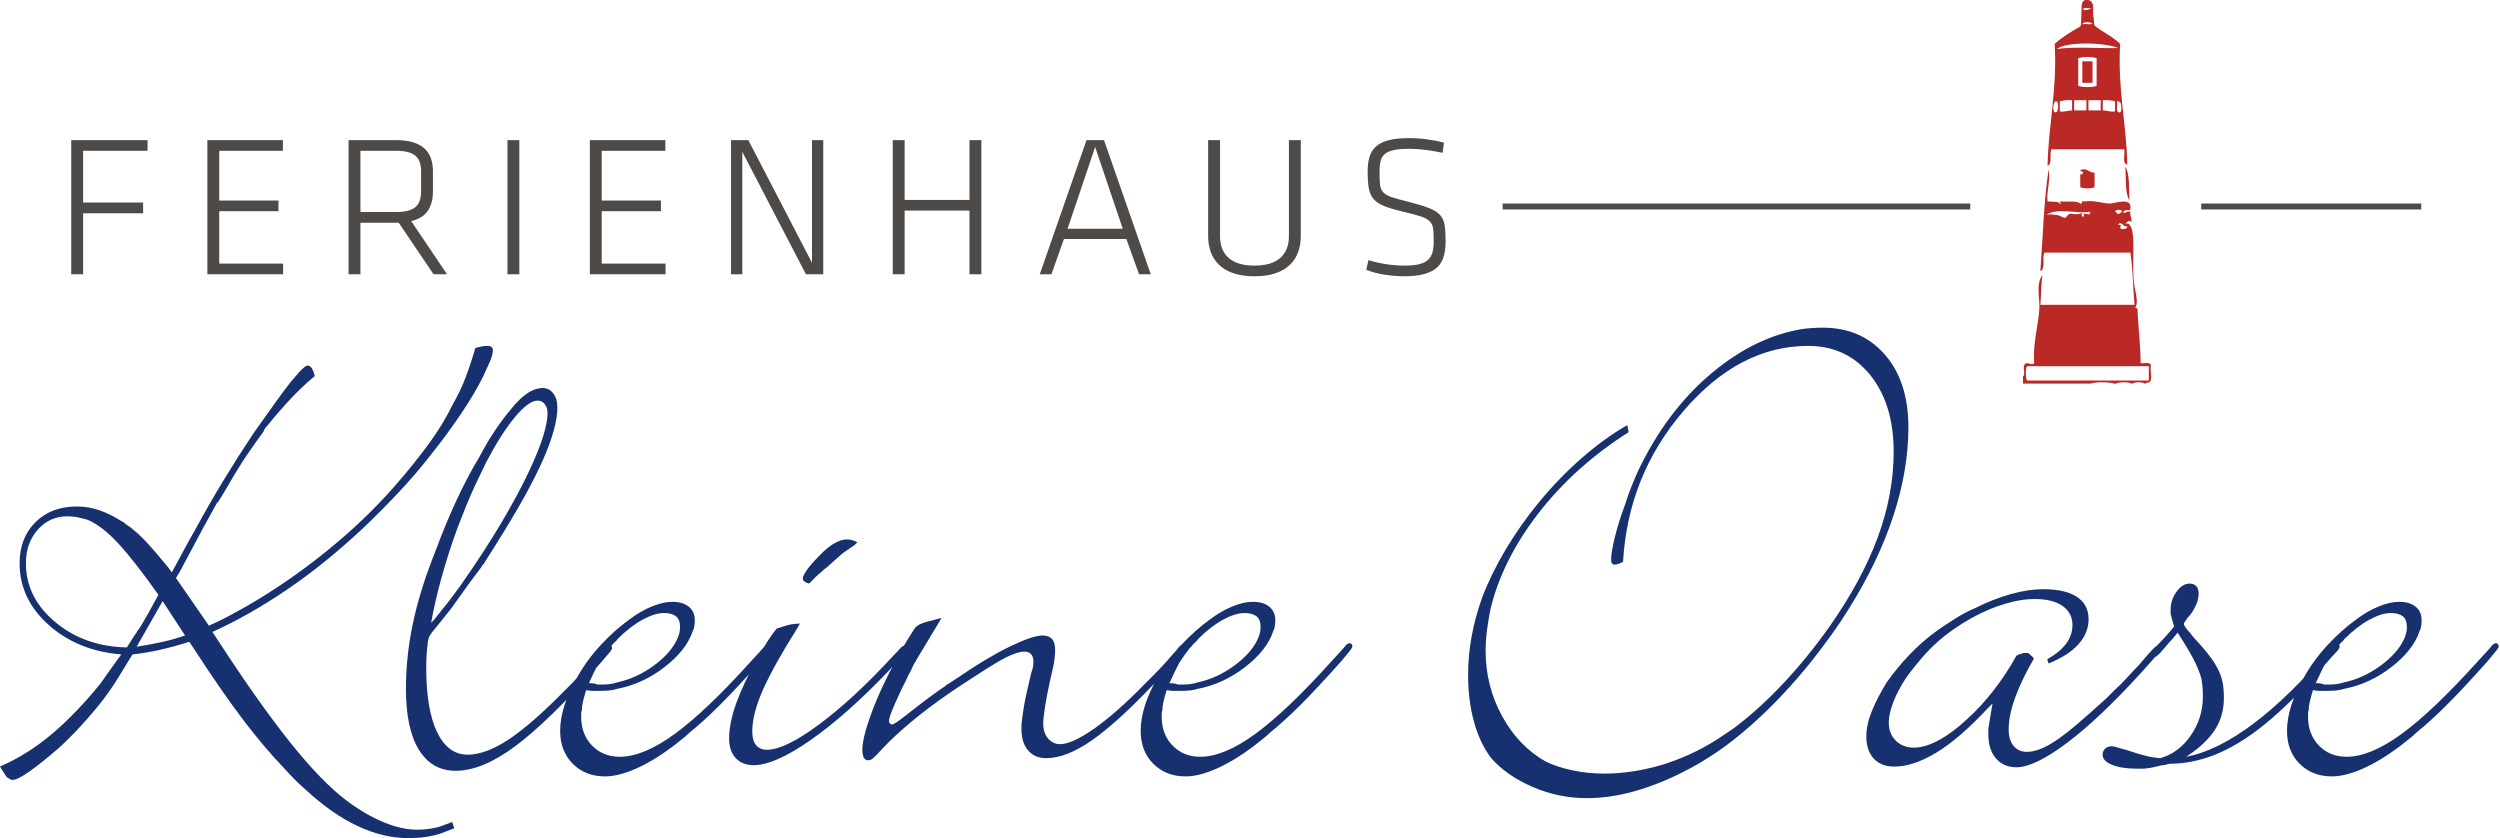
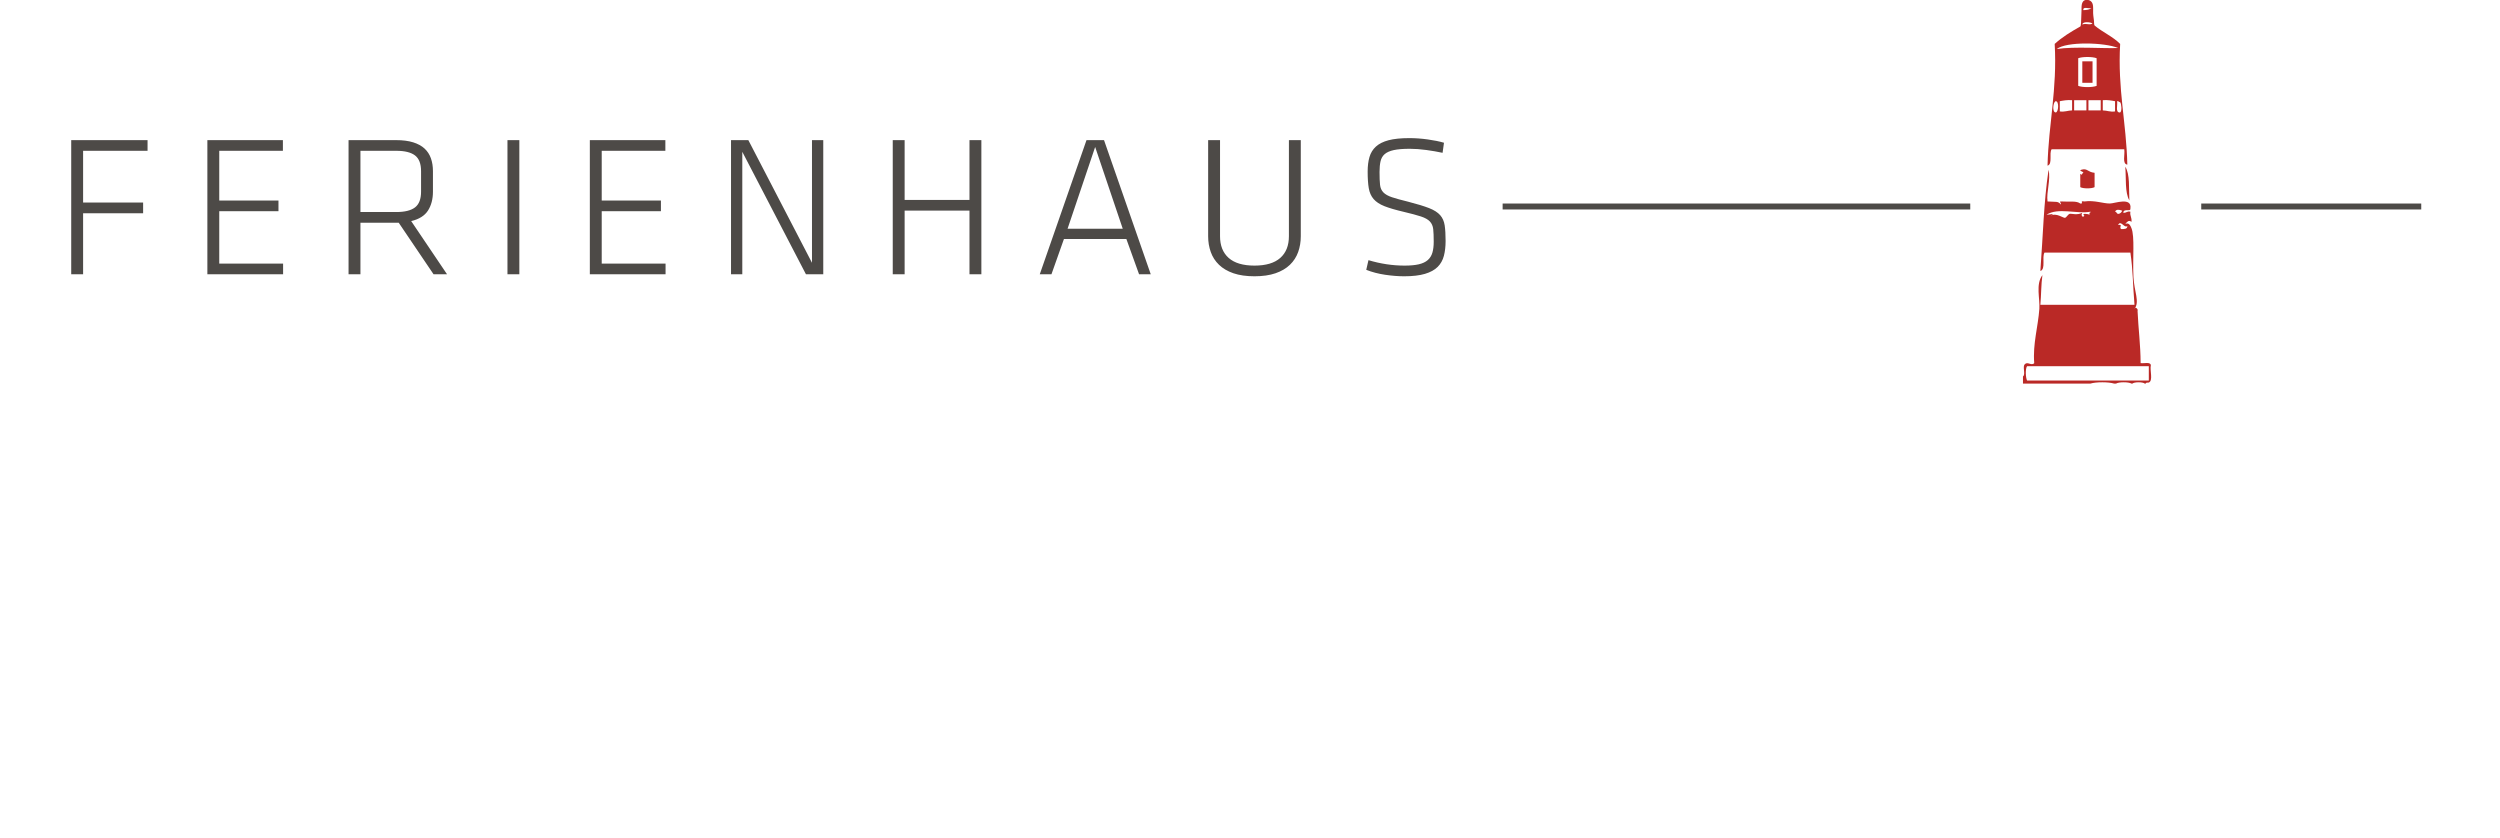
<svg xmlns="http://www.w3.org/2000/svg" width="100%" height="100%" viewBox="0 0 1470 493" version="1.1" xml:space="preserve" style="fill-rule:evenodd;clip-rule:evenodd;stroke-linejoin:round;stroke-miterlimit:1.414;">
  <g transform="matrix(1,0,0,1,-910.312,-113.757)">
    <g transform="matrix(2.068,0,0,2.068,800.047,-512.749)">
      <g transform="matrix(1,0,0,1,0,342.1)">
-         <path d="M113.714,140.543L114.911,142.337C122.752,154.43 129.695,164.266 135.743,171.841C141.789,179.416 147.205,184.998 151.99,188.586C155.578,191.244 159.067,193.271 162.455,194.666C165.844,196.061 169.001,196.759 171.924,196.759C172.722,196.759 173.486,196.726 174.217,196.66C174.948,196.593 175.646,196.493 176.31,196.361C177.24,196.228 178.138,195.995 179.001,195.663C179.865,195.331 180.829,194.965 181.892,194.566L182.49,196.361C181.826,196.627 181.128,196.892 180.397,197.158C179.666,197.423 178.969,197.69 178.304,197.955C176.975,198.354 175.613,198.653 174.217,198.853C172.822,199.052 171.194,199.151 169.333,199.151C164.682,199.151 159.93,198.022 155.08,195.762C150.229,193.503 145.278,190.048 140.228,185.396C139.165,184.466 138.102,183.47 137.039,182.406C135.975,181.343 134.979,180.28 134.049,179.216C130.327,175.363 126.473,170.811 122.486,165.561C118.499,160.312 113.914,153.7 108.731,145.726L107.136,143.334C104.213,144.264 101.421,145.028 98.763,145.626C96.105,146.225 93.514,146.656 90.989,146.922C90.324,147.985 89.693,149.015 89.095,150.012C88.497,151.009 87.866,152.039 87.201,153.102C85.341,156.158 83.38,158.95 81.32,161.475C79.261,163.999 77.034,166.525 74.642,169.05C73.845,169.847 73.015,170.678 72.15,171.541C71.287,172.405 70.389,173.236 69.459,174.033C66.536,176.558 63.943,178.618 61.684,180.213C59.425,181.808 57.831,182.606 56.9,182.606C56.767,182.606 56.601,182.572 56.402,182.506C56.202,182.439 56.036,182.34 55.904,182.207C55.505,182.074 55.14,181.742 54.807,181.21C54.475,180.678 53.977,179.881 53.312,178.818C58.495,176.558 63.379,173.502 67.964,169.648C72.549,165.794 77.167,161.009 81.818,155.295C82.749,153.966 83.713,152.603 84.709,151.208C85.706,149.813 86.736,148.384 87.799,146.922C79.559,146.258 72.682,143.466 67.167,138.549C61.651,133.632 58.894,127.785 58.894,121.006C58.894,116.223 60.389,112.335 63.379,109.345C66.369,106.355 70.323,104.859 75.24,104.859C77.367,104.859 79.493,105.225 81.619,105.956C83.746,106.686 85.939,107.783 88.198,109.245C88.331,109.245 88.431,109.278 88.497,109.345C88.564,109.411 88.597,109.445 88.597,109.445C88.996,109.843 89.427,110.175 89.893,110.441C90.357,110.707 90.789,111.039 91.188,111.438C92.517,112.501 93.913,113.83 95.375,115.425C96.837,117.02 98.763,119.279 101.155,122.203L102.152,123.598L103.149,121.804C104.079,120.076 105.009,118.348 105.94,116.621C106.87,114.893 107.801,113.232 108.731,111.637C111.389,106.72 114.114,101.968 116.904,97.384C119.695,92.799 122.552,88.313 125.476,83.927C127.736,80.738 129.796,77.847 131.656,75.256C133.516,72.665 134.979,70.704 136.042,69.375L138.633,66.385C139.165,65.853 139.596,65.455 139.929,65.189C140.261,64.923 140.56,64.79 140.826,64.79C141.225,64.79 141.59,65.023 141.923,65.488C142.254,65.953 142.554,66.717 142.82,67.78C140.56,69.641 138.334,71.734 136.141,74.06C133.949,76.385 131.723,78.944 129.463,81.735C129.197,82.001 128.965,82.266 128.765,82.532C128.566,82.798 128.4,83.131 128.267,83.529C126.805,85.522 125.277,87.682 123.682,90.008C122.087,92.334 120.293,95.224 118.299,98.679C117.901,99.344 117.469,100.075 117.004,100.872C116.539,101.67 116.041,102.467 115.509,103.264C115.509,103.397 115.475,103.498 115.41,103.563C115.343,103.63 115.243,103.664 115.11,103.664C114.18,105.391 113.283,107.019 112.419,108.547C111.555,110.076 110.99,111.105 110.724,111.637L104.345,123.598L103.348,125.193L112.718,138.749C114.579,137.951 116.439,137.054 118.299,136.057C120.16,135.061 122.021,134.031 123.881,132.968C131.457,128.582 138.866,123.465 146.109,117.617C153.352,111.77 159.831,105.59 165.546,99.078C169.134,94.958 172.323,91.004 175.114,87.217C177.905,83.429 180.231,79.609 182.092,75.754C183.553,73.229 184.783,70.638 185.779,67.98C186.776,65.322 187.673,62.597 188.47,59.806C189.401,59.541 190.099,59.375 190.564,59.308C191.029,59.241 191.461,59.208 191.86,59.208C192.391,59.208 192.79,59.308 193.056,59.507C193.321,59.707 193.454,60.006 193.454,60.404C193.454,60.803 193.388,61.269 193.255,61.8C193.122,62.331 192.923,62.93 192.657,63.594L190.663,67.98C189.069,71.17 186.975,74.691 184.384,78.545C181.793,82.399 178.902,86.32 175.712,90.307C172.921,93.895 169.931,97.384 166.741,100.773C163.552,104.162 160.362,107.384 157.173,110.441C149.863,117.352 142.554,123.299 135.244,128.283C127.935,133.267 120.759,137.353 113.714,140.543ZM98.364,129.977C93.846,123.598 90.059,118.747 87.002,115.425C83.945,112.102 81.022,109.843 78.23,108.647C77.3,108.381 76.37,108.149 75.44,107.949C74.509,107.75 73.513,107.65 72.449,107.65C69.127,107.65 66.336,108.913 64.077,111.438C61.818,113.963 60.688,117.153 60.688,121.006C60.688,127.519 63.479,133.101 69.061,137.752C74.642,142.404 81.42,144.795 89.394,144.929C89.926,144.131 90.391,143.401 90.789,142.736C91.188,142.071 91.587,141.473 91.986,140.941C92.118,140.808 92.185,140.709 92.185,140.642C92.185,140.576 92.185,140.543 92.185,140.543C92.717,139.878 93.215,139.147 93.68,138.35C94.145,137.553 94.644,136.689 95.175,135.759L98.364,129.977ZM99.561,131.772L92.185,144.729C94.843,144.331 97.335,143.865 99.661,143.334C101.986,142.802 104.079,142.204 105.94,141.539L99.561,131.772ZM175.313,141.938C175.181,142.337 175.081,142.702 175.015,143.035C174.948,143.367 174.915,143.732 174.915,144.131C174.782,145.062 174.683,146.059 174.616,147.121C174.549,148.184 174.516,149.38 174.516,150.71C174.516,158.683 175.546,164.797 177.606,169.05C179.666,173.302 182.557,175.429 186.278,175.429C189.733,175.429 193.654,173.967 198.039,171.043C202.425,168.119 207.675,163.534 213.788,157.288C214.453,156.624 215.117,155.959 215.781,155.295C216.446,154.63 217.111,153.899 217.775,153.102C217.908,153.102 218.008,153.069 218.074,153.002C218.14,152.936 218.174,152.836 218.174,152.703C219.503,151.374 220.765,150.078 221.961,148.816C223.158,147.553 224.021,146.59 224.553,145.925C224.952,145.394 225.251,144.995 225.45,144.729C225.649,144.463 225.882,144.264 226.148,144.131L226.547,144.131C226.812,144.131 227.011,144.231 227.145,144.43C227.277,144.629 227.344,144.862 227.344,145.128C227.344,145.394 227.178,145.726 226.845,146.124C226.513,146.523 225.55,147.653 223.955,149.513C214.253,160.411 206.246,168.219 199.933,172.937C193.62,177.655 187.939,180.014 182.889,180.014C178.37,180.014 174.882,178.02 172.423,174.033C169.964,170.046 168.735,164.266 168.735,156.69C168.735,150.577 169.4,144.363 170.728,138.051C172.058,131.738 174.184,124.927 177.108,117.617C178.969,112.568 180.962,107.75 183.088,103.165C185.215,98.58 187.408,94.426 189.667,90.706C191.128,87.915 192.623,85.39 194.152,83.131C195.68,80.871 197.176,78.877 198.637,77.15C200.366,75.023 201.96,73.495 203.422,72.564C204.884,71.634 206.279,71.17 207.608,71.17C208.805,71.17 209.801,71.668 210.599,72.665C211.395,73.661 211.794,75.023 211.794,76.751C211.794,80.473 210.433,85.423 207.708,91.602C204.983,97.782 200.697,105.524 194.85,114.827C194.053,116.156 193.321,117.319 192.657,118.315C191.993,119.312 191.395,120.275 190.863,121.206C190.73,121.339 190.597,121.472 190.464,121.604C190.331,121.738 190.265,121.871 190.265,122.003C189.6,122.934 188.903,123.864 188.172,124.794C187.441,125.724 186.61,126.854 185.68,128.184C184.616,129.645 183.62,131.04 182.689,132.37C181.759,133.698 181.162,134.496 180.895,134.762L176.908,139.746C176.776,139.878 176.576,140.111 176.31,140.443C176.044,140.775 175.712,141.274 175.313,141.938ZM175.911,137.951C176.31,137.553 176.676,137.154 177.008,136.756C177.341,136.356 177.639,135.958 177.905,135.559C178.038,135.426 178.171,135.293 178.304,135.16C178.437,135.028 178.569,134.828 178.703,134.562C179.5,133.632 180.331,132.602 181.194,131.472C182.058,130.342 183.022,129.047 184.085,127.585C188.737,120.94 192.657,114.927 195.846,109.544C199.036,104.162 201.694,99.211 203.82,94.693C205.682,90.706 207.01,87.383 207.807,84.725C208.605,82.067 209.004,79.94 209.004,78.346C209.004,77.282 208.738,76.419 208.206,75.754C207.675,75.09 207.01,74.758 206.213,74.758C204.485,74.758 202.325,76.319 199.734,79.442C197.142,82.566 194.451,86.785 191.66,92.101C190.73,93.961 189.766,95.955 188.769,98.081C187.773,100.208 186.81,102.4 185.879,104.66C185.481,105.723 185.048,106.82 184.583,107.949C184.118,109.079 183.687,110.175 183.287,111.239C181.56,116.023 180.065,120.708 178.802,125.293C177.54,129.878 176.576,134.098 175.911,137.951ZM219.968,157.088C219.569,158.418 219.27,159.514 219.071,160.378C218.872,161.242 218.771,162.006 218.771,162.67C218.639,163.069 218.573,163.401 218.573,163.667C218.573,163.934 218.573,164.266 218.573,164.664C218.573,167.987 219.602,170.711 221.663,172.838C223.723,174.963 226.347,176.027 229.537,176.027C234.055,176.027 239.305,173.834 245.285,169.449C251.265,165.063 258.442,158.218 266.815,148.916L269.207,146.324C269.473,146.059 269.739,145.759 270.004,145.427C270.27,145.095 270.47,144.862 270.603,144.729C270.869,144.331 271.134,144.065 271.4,143.932C271.666,143.799 271.865,143.732 271.998,143.732C272.264,143.732 272.463,143.832 272.596,144.032C272.729,144.231 272.795,144.463 272.795,144.729C272.795,144.862 272.596,145.194 272.197,145.726C271.799,146.258 270.869,147.387 269.407,149.115C264.888,154.165 261.1,158.218 258.044,161.276C254.987,164.332 252.063,166.99 249.272,169.249C248.607,169.914 247.877,170.545 247.08,171.143C246.282,171.741 245.484,172.372 244.687,173.037C240.966,175.828 237.444,177.954 234.122,179.416C230.799,180.878 227.875,181.609 225.35,181.609C221.629,181.609 218.573,180.413 216.18,178.02C213.788,175.628 212.592,172.505 212.592,168.651C212.592,166.392 212.991,163.999 213.788,161.475C214.586,158.95 215.781,156.292 217.376,153.5C219.237,150.178 221.496,147.088 224.154,144.231C226.812,141.373 229.537,138.948 232.328,136.955C234.454,135.36 236.58,134.13 238.707,133.267C240.833,132.403 242.76,131.971 244.488,131.971C246.481,131.971 248.043,132.436 249.173,133.366C250.302,134.296 250.867,135.559 250.867,137.154C250.867,137.686 250.834,138.217 250.767,138.749C250.701,139.28 250.535,139.812 250.269,140.344C249.073,143.932 246.415,147.321 242.295,150.51C238.175,153.7 233.723,155.76 228.939,156.69C228.141,156.956 227.311,157.122 226.446,157.189C225.583,157.255 224.752,157.288 223.955,157.288L221.862,157.288C221.397,157.288 220.765,157.222 219.968,157.088ZM220.765,155.095C221.297,155.095 221.762,155.129 222.161,155.195C222.559,155.261 222.892,155.361 223.158,155.494L224.353,155.494C225.018,155.494 225.716,155.461 226.446,155.394C227.178,155.328 227.942,155.162 228.739,154.896C232.461,154.098 235.949,152.504 239.205,150.112C242.461,147.72 244.687,145.194 245.883,142.536C246.149,142.005 246.349,141.44 246.481,140.842C246.614,140.244 246.681,139.679 246.681,139.147C246.681,137.686 246.282,136.655 245.484,136.057C244.687,135.459 243.557,135.16 242.096,135.16C240.368,135.16 238.342,135.792 236.016,137.054C233.69,138.317 231.331,140.144 228.939,142.536C228.673,142.935 228.374,143.267 228.042,143.533C227.709,143.799 227.41,144.131 227.145,144.53L226.547,145.128C226.015,145.792 225.516,146.457 225.052,147.121C224.586,147.786 224.088,148.517 223.556,149.314C223.158,150.112 222.726,150.976 222.26,151.906C221.795,152.836 221.297,153.899 220.765,155.095ZM280.769,138.15L279.972,139.546C275.453,146.723 272.197,152.57 270.203,157.088C268.21,161.608 267.214,165.528 267.214,168.851C267.214,170.578 267.579,171.874 268.31,172.737C269.041,173.601 270.071,174.033 271.4,174.033C274.855,174.033 279.872,171.575 286.451,166.657C293.029,161.74 299.973,155.295 307.283,147.321C308.213,146.391 308.844,145.726 309.176,145.327C309.508,144.929 309.808,144.663 310.074,144.53L310.472,144.53C310.738,144.53 310.937,144.629 311.07,144.829C311.204,145.028 311.269,145.261 311.269,145.527C311.269,145.792 311.004,146.191 310.472,146.723C309.94,147.254 308.546,148.782 306.286,151.308C298.179,159.813 290.703,166.458 283.859,171.242C277.015,176.027 271.599,178.419 267.612,178.419C265.486,178.419 263.791,177.755 262.529,176.426C261.266,175.097 260.635,173.236 260.635,170.844C260.635,167.92 261.299,164.598 262.628,160.876C263.957,157.155 265.951,152.903 268.609,148.118C269.672,146.258 270.669,144.596 271.599,143.134C272.529,141.673 273.393,140.476 274.191,139.546C275.121,139.28 275.885,139.047 276.483,138.848C277.081,138.649 277.713,138.483 278.378,138.35C278.643,138.35 278.975,138.317 279.374,138.251C279.773,138.184 280.238,138.15 280.769,138.15ZM297.116,115.026C296.983,115.159 296.817,115.325 296.617,115.524C296.419,115.724 296.319,115.823 296.319,115.823L293.129,118.016C292.464,118.548 291.7,119.213 290.837,120.01C289.973,120.807 289.076,121.604 288.145,122.402C287.879,122.535 287.647,122.701 287.448,122.9C287.248,123.1 287.082,123.266 286.949,123.399C286.285,123.93 285.72,124.429 285.255,124.894C284.79,125.359 284.291,125.857 283.76,126.389L283.361,126.788C282.829,126.655 282.397,126.456 282.065,126.19C281.733,125.924 281.566,125.658 281.566,125.392C281.566,124.861 281.966,124.03 282.763,122.9C283.56,121.77 284.624,120.542 285.953,119.213C287.414,117.617 288.843,116.389 290.238,115.524C291.634,114.661 292.93,114.229 294.125,114.229C294.657,114.229 295.156,114.295 295.621,114.428C296.086,114.561 296.584,114.76 297.116,115.026ZM321.038,136.556C319.31,139.479 317.815,141.971 316.553,144.032C315.29,146.091 314.127,148.052 313.064,149.912C312.798,150.444 312.566,150.942 312.366,151.408C312.167,151.872 311.934,152.305 311.668,152.703C311.269,153.634 310.838,154.53 310.373,155.394C309.908,156.258 309.476,157.155 309.077,158.086C308.147,160.079 307.416,161.74 306.884,163.069C306.352,164.398 306.086,165.328 306.086,165.86C306.086,166.126 306.186,166.359 306.386,166.558C306.585,166.758 306.751,166.857 306.884,166.857C307.15,166.857 307.582,166.657 308.18,166.259C308.778,165.86 309.675,165.196 310.871,164.266C313.927,161.873 316.22,160.112 317.749,158.983C319.277,157.853 320.639,156.889 321.836,156.092C321.836,156.092 321.901,156.059 322.035,155.992C322.168,155.926 322.233,155.826 322.233,155.693C322.766,155.428 323.264,155.129 323.729,154.797C324.194,154.464 324.759,154.098 325.424,153.7C331.006,149.846 335.989,146.855 340.375,144.729C344.76,142.603 347.884,141.539 349.744,141.539C350.941,141.539 351.837,141.872 352.435,142.536C353.033,143.201 353.332,144.264 353.332,145.726C353.332,146.391 353.266,147.287 353.133,148.417C353,149.546 352.602,151.44 351.937,154.098C351.273,157.155 350.774,159.747 350.442,161.873C350.11,163.999 349.944,165.594 349.944,166.657C349.944,168.385 350.409,169.781 351.339,170.844C352.269,171.907 353.399,172.439 354.728,172.439C356.987,172.439 360.21,170.977 364.397,168.053C368.583,165.129 373.467,160.81 379.049,155.095C379.447,154.696 379.846,154.298 380.245,153.899C380.643,153.5 381.042,153.102 381.441,152.703C382.637,151.507 383.766,150.311 384.83,149.115C385.893,147.919 386.889,146.789 387.82,145.726C388.218,145.194 388.518,144.829 388.717,144.629C388.916,144.43 389.149,144.264 389.415,144.131L389.813,144.131C390.079,144.131 390.279,144.197 390.411,144.331C390.544,144.463 390.611,144.663 390.611,144.929C390.611,145.194 390.411,145.56 390.013,146.025C389.614,146.49 388.816,147.454 387.621,148.916L381.441,155.295C374.53,162.604 368.649,167.953 363.798,171.342C358.948,174.731 354.595,176.426 350.741,176.426C348.615,176.426 346.92,175.695 345.657,174.233C344.395,172.771 343.763,170.778 343.763,168.252L343.763,166.857C343.896,165.395 344.129,163.667 344.462,161.674C344.794,159.68 345.491,156.491 346.554,152.105C346.821,151.44 346.986,150.842 347.053,150.311C347.12,149.779 347.153,149.314 347.153,148.916C347.153,147.985 346.92,147.287 346.455,146.823C345.99,146.357 345.359,146.124 344.561,146.124C343.631,146.124 342.368,146.457 340.773,147.121C339.178,147.786 336.919,149.048 333.995,150.909C332.135,152.105 330.274,153.301 328.414,154.497C326.553,155.693 324.759,156.889 323.031,158.086C319.178,160.743 315.655,163.401 312.466,166.059C309.276,168.717 306.619,171.176 304.492,173.435C303.163,174.897 302.233,175.861 301.701,176.326C301.17,176.791 300.704,177.024 300.306,177.024C300.306,177.024 300.272,177.024 300.206,177.024C300.139,177.024 300.106,177.024 300.106,177.024C299.575,177.024 299.176,176.758 298.91,176.226C298.645,175.695 298.511,174.963 298.511,174.033C298.511,172.04 299.176,169.116 300.505,165.262C301.834,161.408 303.562,157.354 305.688,153.102C306.884,150.71 308.114,148.384 309.376,146.124C310.638,143.865 311.934,141.739 313.263,139.746C313.396,139.613 313.496,139.479 313.562,139.347C313.629,139.214 313.728,139.081 313.862,138.948C313.994,138.948 314.093,138.915 314.16,138.848C314.227,138.782 314.326,138.683 314.46,138.549C314.991,138.283 315.556,138.051 316.154,137.852C316.751,137.652 317.383,137.486 318.048,137.353C318.446,137.22 318.911,137.088 319.443,136.955C319.975,136.821 320.507,136.689 321.038,136.556ZM385.029,157.088C384.63,158.418 384.331,159.514 384.132,160.378C383.932,161.242 383.833,162.006 383.833,162.67C383.7,163.069 383.634,163.401 383.634,163.667C383.634,163.934 383.634,164.266 383.634,164.664C383.634,167.987 384.663,170.711 386.723,172.838C388.784,174.963 391.408,176.027 394.598,176.027C399.116,176.027 404.366,173.834 410.346,169.449C416.327,165.063 423.503,158.218 431.876,148.916L434.268,146.324C434.534,146.059 434.799,145.759 435.065,145.427C435.331,145.095 435.531,144.862 435.664,144.729C435.929,144.331 436.195,144.065 436.461,143.932C436.726,143.799 436.926,143.732 437.059,143.732C437.325,143.732 437.524,143.832 437.657,144.032C437.79,144.231 437.856,144.463 437.856,144.729C437.856,144.862 437.657,145.194 437.259,145.726C436.859,146.258 435.929,147.387 434.468,149.115C429.949,154.165 426.161,158.218 423.105,161.276C420.048,164.332 417.124,166.99 414.333,169.249C413.669,169.914 412.938,170.545 412.141,171.143C411.343,171.741 410.545,172.372 409.748,173.037C406.027,175.828 402.505,177.954 399.183,179.416C395.86,180.878 392.936,181.609 390.411,181.609C386.69,181.609 383.634,180.413 381.241,178.02C378.849,175.628 377.653,172.505 377.653,168.651C377.653,166.392 378.052,163.999 378.849,161.475C379.647,158.95 380.842,156.292 382.437,153.5C384.298,150.178 386.558,147.088 389.215,144.231C391.873,141.373 394.598,138.948 397.388,136.955C399.515,135.36 401.641,134.13 403.768,133.267C405.894,132.403 407.821,131.971 409.549,131.971C411.542,131.971 413.104,132.436 414.234,133.366C415.363,134.296 415.928,135.559 415.928,137.154C415.928,137.686 415.895,138.217 415.828,138.749C415.762,139.28 415.596,139.812 415.33,140.344C414.134,143.932 411.476,147.321 407.356,150.51C403.236,153.7 398.784,155.76 393.999,156.69C393.202,156.956 392.372,157.122 391.507,157.189C390.644,157.255 389.813,157.288 389.016,157.288L386.922,157.288C386.457,157.288 385.826,157.222 385.029,157.088ZM385.826,155.095C386.358,155.095 386.823,155.129 387.222,155.195C387.621,155.261 387.953,155.361 388.218,155.494L389.415,155.494C390.079,155.494 390.777,155.461 391.507,155.394C392.238,155.328 393.003,155.162 393.8,154.896C397.522,154.098 401.01,152.504 404.266,150.112C407.522,147.72 409.748,145.194 410.944,142.536C411.21,142.005 411.409,141.44 411.542,140.842C411.675,140.244 411.742,139.679 411.742,139.147C411.742,137.686 411.343,136.655 410.545,136.057C409.748,135.459 408.618,135.16 407.157,135.16C405.429,135.16 403.402,135.792 401.077,137.054C398.751,138.317 396.392,140.144 393.999,142.536C393.734,142.935 393.435,143.267 393.103,143.533C392.77,143.799 392.471,144.131 392.205,144.53C392.072,144.663 391.973,144.763 391.906,144.829C391.84,144.895 391.74,144.995 391.607,145.128C391.076,145.792 390.577,146.457 390.112,147.121C389.647,147.786 389.149,148.517 388.617,149.314C388.218,150.112 387.787,150.976 387.321,151.906C386.857,152.836 386.358,153.899 385.826,155.095ZM516.001,81.735L516.4,83.728C506.167,90.24 497.627,97.915 490.783,106.753C483.939,115.591 479.387,124.661 477.128,133.964C476.729,135.958 476.397,137.951 476.131,139.945C475.865,141.938 475.733,143.932 475.733,145.925C475.733,152.57 477.294,158.75 480.417,164.464C483.54,170.18 487.693,174.499 492.876,177.423C495.136,178.486 497.694,179.317 500.551,179.914C503.409,180.512 506.432,180.812 509.622,180.812C512.147,180.812 514.738,180.612 517.396,180.213C520.054,179.815 522.779,179.216 525.569,178.419C528.227,177.622 530.886,176.625 533.544,175.429C536.202,174.233 538.793,172.838 541.318,171.242C542.116,170.711 542.913,170.18 543.711,169.648C544.508,169.116 545.306,168.584 546.102,168.053C550.754,164.598 555.405,160.411 560.057,155.494C564.709,150.577 569.161,145.128 573.414,139.147C579.66,130.243 584.278,121.705 587.269,113.531C590.259,105.358 591.754,97.284 591.754,89.31C591.754,80.273 589.528,72.997 585.075,67.481C580.624,61.966 574.743,59.208 567.433,59.208C554.409,59.208 542.614,65.355 532.048,77.648C521.483,89.941 515.735,104.261 514.805,120.608C514.273,120.874 513.808,121.073 513.41,121.206C513.01,121.339 512.678,121.405 512.413,121.405C512.147,121.405 511.914,121.306 511.715,121.106C511.515,120.907 511.416,120.542 511.416,120.01C511.416,118.548 511.782,116.355 512.512,113.431C513.244,110.508 514.207,107.451 515.403,104.261C515.934,102.534 516.533,100.839 517.197,99.178C517.862,97.517 518.526,95.955 519.191,94.493C519.323,94.227 519.49,93.895 519.689,93.496C519.888,93.097 520.054,92.765 520.188,92.5C525.504,82.001 532.215,73.395 540.321,66.684C548.429,59.973 556.868,55.886 565.639,54.424C566.569,54.291 567.533,54.191 568.53,54.125C569.526,54.058 570.557,54.025 571.619,54.025C578.929,54.025 584.81,56.583 589.262,61.7C593.714,66.816 595.94,73.694 595.94,82.333C595.94,90.439 594.511,98.846 591.654,107.55C588.797,116.255 584.577,125.06 578.995,133.964C577.533,136.356 575.939,138.749 574.211,141.141C572.483,143.533 570.689,145.925 568.829,148.318C563.114,155.494 557.166,161.806 550.987,167.256C544.807,172.705 538.527,177.024 532.149,180.213C527.497,182.606 522.846,184.466 518.194,185.795C513.543,187.124 508.958,187.789 504.439,187.789C499.123,187.789 494.006,186.726 489.089,184.599C484.171,182.473 480.251,179.748 477.327,176.426C475.201,173.635 473.573,170.213 472.443,166.159C471.314,162.106 470.748,157.621 470.748,152.703C470.748,149.115 471.081,145.493 471.745,141.839C472.41,138.184 473.406,134.496 474.736,130.775C476.463,126.256 478.689,121.705 481.413,117.119C484.138,112.534 487.295,108.049 490.883,103.664C494.737,99.012 498.79,94.825 503.043,91.104C507.296,87.383 511.615,84.26 516.001,81.735" style="fill:rgb(23,48,112);fill-rule:nonzero;" />
-       </g>
+         </g>
      <g transform="matrix(1,0,0,1,0,397.32)">
-         <path d="M635.81,94.293L635.412,93.097C637.936,91.634 639.764,90.106 640.894,88.511C642.023,86.917 642.588,85.189 642.588,83.328C642.588,81.069 641.658,79.275 639.797,77.946C637.936,76.617 635.279,75.952 631.823,75.952C629.83,75.952 627.737,76.218 625.543,76.75C623.351,77.281 621.125,78.012 618.865,78.942C615.41,80.405 612.021,82.298 608.699,84.624C605.376,86.95 602.453,89.575 599.927,92.499C599.13,93.429 598.332,94.392 597.535,95.389C596.738,96.386 596.007,97.349 595.342,98.279C593.747,100.672 592.518,102.997 591.654,105.257C590.79,107.516 590.359,109.443 590.359,111.038C590.359,113.164 591.023,114.892 592.352,116.221C593.681,117.55 595.409,118.214 597.535,118.214C599.661,118.214 602.054,117.484 604.712,116.021C607.37,114.56 610.028,112.566 612.686,110.041C615.211,107.782 617.67,105.124 620.061,102.067C622.454,99.01 624.647,95.688 626.64,92.1C627.038,91.834 627.404,91.668 627.737,91.602C628.069,91.535 628.367,91.435 628.634,91.303L629.83,91.303C629.963,91.303 630.096,91.369 630.229,91.502C630.361,91.634 630.561,91.801 630.826,92C631.092,92.2 631.358,92.499 631.624,92.897C629.364,96.751 627.604,100.406 626.341,103.861C625.079,107.317 624.447,110.373 624.447,113.031C624.447,115.024 624.913,116.586 625.843,117.716C626.773,118.845 628.036,119.411 629.631,119.411C631.624,119.411 633.95,118.613 636.608,117.018C639.265,115.423 642.654,112.766 646.775,109.045C647.571,108.38 648.436,107.616 649.366,106.752C650.296,105.888 651.226,105.058 652.157,104.26C652.555,103.861 652.954,103.462 653.353,103.064C653.752,102.665 654.151,102.267 654.549,101.867C655.878,100.672 657.107,99.443 658.237,98.18C659.366,96.918 660.397,95.821 661.327,94.891L663.719,92.1C664.65,91.037 665.314,90.306 665.713,89.907C666.111,89.508 666.443,89.309 666.71,89.309L666.909,89.309C667.174,89.309 667.374,89.375 667.507,89.508C667.64,89.641 667.706,89.841 667.706,90.106C667.706,90.372 667.407,90.87 666.809,91.602C666.211,92.332 664.716,94.027 662.324,96.685C654.35,105.456 647.273,112.167 641.093,116.819C634.913,121.47 630.096,123.796 626.64,123.796C624.248,123.796 622.321,122.966 620.859,121.304C619.397,119.643 618.666,117.351 618.666,114.427L618.666,112.832C618.799,111.902 618.965,110.872 619.165,109.742C619.364,108.612 619.597,107.25 619.862,105.655L618.467,107.051C613.151,112.766 608.3,116.952 603.914,119.61C599.528,122.268 595.542,123.597 591.953,123.597C589.428,123.597 587.468,122.833 586.073,121.304C584.677,119.776 583.979,117.683 583.979,115.024C583.979,112.766 584.511,110.34 585.574,107.749C586.637,105.157 588.032,102.466 589.761,99.675C591.621,97.017 593.747,94.426 596.14,91.9C598.531,89.375 601.19,87.05 604.114,84.923C605.841,83.727 607.602,82.564 609.396,81.434C611.191,80.305 613.018,79.341 614.879,78.544C618.334,76.816 621.723,75.487 625.045,74.557C628.367,73.626 631.424,73.161 634.215,73.161C638.468,73.161 641.691,73.893 643.884,75.354C646.077,76.816 647.173,78.942 647.173,81.734C647.173,84.258 646.242,86.585 644.382,88.711C642.522,90.838 639.664,92.698 635.81,94.293ZM674.883,120.806C680.73,119.742 687.142,116.586 694.12,111.337C701.097,106.087 708.373,98.944 715.949,89.907C716.347,89.375 716.646,89.01 716.846,88.811C717.045,88.611 717.211,88.511 717.344,88.511L717.544,88.511C717.809,88.511 718.041,88.578 718.241,88.711C718.44,88.844 718.54,89.043 718.54,89.309L718.54,89.708C718.407,89.973 718.274,90.206 718.141,90.405C718.009,90.605 717.742,90.903 717.344,91.303C717.211,91.435 716.846,91.834 716.247,92.499C715.649,93.163 714.885,94.027 713.955,95.09C707.841,102.001 702.293,107.483 697.31,111.537C692.326,115.59 687.441,118.547 682.657,120.407C680.531,121.205 678.438,121.803 676.378,122.202C674.318,122.6 672.225,122.799 670.098,122.799C669.699,122.933 669.334,123.032 669.002,123.099C668.669,123.165 668.37,123.199 668.104,123.199C666.51,123.597 665.314,123.863 664.516,123.995C663.719,124.129 662.988,124.195 662.324,124.195L660.928,124.195C658.004,124.195 655.645,123.83 653.851,123.099C652.057,122.368 651.16,121.404 651.16,120.208C651.16,119.544 651.392,118.979 651.858,118.513C652.323,118.048 652.954,117.816 653.752,117.816C654.15,117.816 654.648,117.915 655.247,118.115C655.845,118.314 656.675,118.547 657.739,118.813C659.732,119.477 661.327,119.975 662.523,120.308C663.719,120.64 664.782,120.872 665.712,121.005C665.979,121.005 666.277,121.038 666.609,121.105C666.942,121.171 667.241,121.205 667.507,121.205C670.962,120.275 673.852,118.148 676.178,114.826C678.504,111.503 679.667,107.782 679.667,103.662C679.667,102.732 679.634,101.867 679.567,101.071C679.501,100.273 679.401,99.475 679.268,98.679C678.87,97.216 678.272,95.655 677.474,93.993C676.677,92.332 675.481,90.239 673.886,87.714L672.491,85.521C671.959,86.186 671.494,86.75 671.095,87.216C670.696,87.681 670.364,88.046 670.098,88.312L667.507,91.303C667.108,91.701 666.776,92 666.51,92.2C666.244,92.399 665.979,92.499 665.712,92.499C665.446,92.499 665.247,92.432 665.115,92.299C664.982,92.167 664.915,91.967 664.915,91.701C664.915,91.435 665.014,91.136 665.214,90.804C665.414,90.472 665.845,89.973 666.51,89.309C667.174,88.644 667.872,87.913 668.603,87.116C669.334,86.318 670.098,85.455 670.896,84.525L671.494,83.727C671.228,82.93 671.028,82.265 670.896,81.734C670.762,81.202 670.63,80.67 670.497,80.139L670.497,79.142C670.497,77.149 671.062,75.388 672.191,73.859C673.321,72.331 674.55,71.567 675.879,71.567C676.677,71.567 677.308,71.8 677.773,72.265C678.238,72.73 678.471,73.494 678.471,74.557C678.471,75.089 678.371,75.72 678.171,76.45C677.973,77.182 677.673,77.88 677.275,78.544C677.009,79.076 676.71,79.574 676.378,80.039C676.045,80.504 675.68,80.936 675.281,81.335L674.484,82.531C674.351,82.664 674.285,82.763 674.285,82.83C674.285,82.896 674.285,82.996 674.285,83.129C674.285,83.262 674.318,83.362 674.384,83.428C674.451,83.494 674.55,83.66 674.683,83.927L675.082,84.525C675.347,84.79 675.647,85.123 675.979,85.521C676.311,85.92 676.677,86.385 677.075,86.917C679.202,89.176 680.863,91.136 682.059,92.797C683.255,94.459 684.119,96.02 684.65,97.482C685.049,98.545 685.315,99.609 685.448,100.672C685.581,101.735 685.647,102.865 685.647,104.061C685.647,106.852 685.082,109.377 683.953,111.636C682.823,113.896 680.996,116.088 678.471,118.214C677.939,118.613 677.375,119.045 676.777,119.51C676.178,119.975 675.547,120.407 674.883,120.806ZM710.965,101.867C710.566,103.197 710.267,104.293 710.067,105.157C709.868,106.021 709.768,106.785 709.768,107.45C709.636,107.848 709.569,108.18 709.569,108.446C709.569,108.713 709.569,109.045 709.569,109.443C709.569,112.766 710.599,115.49 712.659,117.617C714.719,119.742 717.344,120.806 720.534,120.806C725.052,120.806 730.301,118.613 736.282,114.228C742.262,109.842 749.439,102.997 757.811,93.695L760.204,91.103C760.469,90.838 760.736,90.538 761.001,90.206C761.267,89.874 761.466,89.641 761.599,89.508C761.865,89.11 762.131,88.844 762.397,88.711C762.662,88.578 762.862,88.511 762.995,88.511C763.261,88.511 763.46,88.611 763.593,88.811C763.726,89.01 763.792,89.242 763.792,89.508C763.792,89.641 763.593,89.973 763.194,90.505C762.796,91.037 761.865,92.167 760.403,93.894C755.885,98.944 752.097,102.997 749.04,106.055C745.984,109.111 743.06,111.769 740.269,114.028C739.604,114.693 738.874,115.324 738.076,115.922C737.279,116.52 736.481,117.151 735.684,117.816C731.963,120.607 728.441,122.733 725.119,124.195C721.796,125.657 718.872,126.388 716.347,126.388C712.626,126.388 709.569,125.192 707.177,122.799C704.785,120.407 703.589,117.284 703.589,113.43C703.589,111.171 703.987,108.778 704.785,106.254C705.582,103.729 706.778,101.071 708.373,98.279C710.234,94.957 712.493,91.867 715.151,89.01C717.809,86.153 720.534,83.727 723.324,81.734C725.45,80.139 727.577,78.909 729.703,78.046C731.83,77.182 733.757,76.75 735.484,76.75C737.478,76.75 739.04,77.215 740.169,78.146C741.299,79.076 741.864,80.338 741.864,81.933C741.864,82.465 741.831,82.996 741.764,83.528C741.698,84.059 741.531,84.591 741.266,85.123C740.07,88.711 737.412,92.1 733.292,95.289C729.172,98.479 724.72,100.539 719.935,101.469C719.138,101.735 718.307,101.901 717.443,101.968C716.58,102.034 715.749,102.067 714.951,102.067L712.858,102.067C712.394,102.067 711.762,102.001 710.965,101.867ZM711.762,99.874C712.294,99.874 712.759,99.908 713.157,99.974C713.556,100.04 713.889,100.14 714.154,100.273L715.35,100.273C716.015,100.273 716.713,100.24 717.443,100.173C718.175,100.107 718.938,99.941 719.736,99.675C723.457,98.878 726.946,97.283 730.202,94.891C733.457,92.499 735.684,89.973 736.88,87.315C737.146,86.784 737.345,86.219 737.478,85.621C737.611,85.023 737.677,84.458 737.677,83.927C737.677,82.465 737.279,81.434 736.481,80.836C735.684,80.238 734.554,79.939 733.093,79.939C731.365,79.939 729.338,80.571 727.012,81.833C724.687,83.096 722.327,84.923 719.935,87.315C719.669,87.714 719.371,88.046 719.038,88.312C718.706,88.578 718.407,88.91 718.141,89.309C718.008,89.442 717.909,89.542 717.842,89.608C717.775,89.674 717.676,89.774 717.544,89.907C717.011,90.571 716.513,91.236 716.048,91.9C715.583,92.565 715.084,93.296 714.553,94.093C714.154,94.891 713.722,95.755 713.257,96.685C712.792,97.615 712.294,98.679 711.762,99.874" style="fill:rgb(23,48,112);fill-rule:nonzero;" />
-       </g>
+         </g>
      <g transform="matrix(1,0,0,1,0,128.455)">
        <path d="M73.57,252.48L73.57,214.341L95.274,214.341L95.274,217.375L76.949,217.375L76.949,232.093L94.014,232.093L94.014,235.129L76.949,235.129L76.949,252.48L73.57,252.48ZM112.282,214.341L133.757,214.341L133.757,217.375L115.661,217.375L115.661,231.52L132.497,231.52L132.497,234.556L115.661,234.556L115.661,249.445L133.814,249.445L133.814,252.48L112.282,252.48L112.282,214.341ZM173.041,223.16C173.041,221.06 172.468,219.571 171.323,218.693C170.178,217.815 168.402,217.375 165.997,217.375L155.804,217.375L155.804,234.785L165.997,234.785C168.402,234.785 170.178,234.346 171.323,233.468C172.468,232.59 173.041,231.101 173.041,229.001L173.041,223.16ZM166.684,237.82L165.94,237.82L155.804,237.82L155.804,252.48L152.425,252.48L152.425,214.341L165.94,214.341C167.849,214.341 169.471,214.551 170.808,214.971C172.144,215.391 173.222,215.982 174.043,216.746C174.864,217.51 175.465,218.435 175.847,219.524C176.229,220.611 176.42,221.824 176.42,223.16L176.42,229.001C176.42,231.101 175.952,232.885 175.017,234.355C174.081,235.825 172.487,236.828 170.235,237.362L180.428,252.48L176.592,252.48L166.684,237.82ZM200.986,252.48L197.608,252.48L197.608,214.341L200.986,214.341L200.986,252.48ZM221.029,214.341L242.504,214.341L242.504,217.375L224.408,217.375L224.408,231.52L241.244,231.52L241.244,234.556L224.408,234.556L224.408,249.445L242.561,249.445L242.561,252.48L221.029,252.48L221.029,214.341ZM264.379,217.662L264.379,252.48L261.172,252.48L261.172,214.341L266.097,214.341L284.193,249.216L284.193,214.341L287.4,214.341L287.4,252.48L282.475,252.48L264.379,217.662ZM328.975,252.48L328.975,234.384L310.535,234.384L310.535,252.48L307.157,252.48L307.157,214.341L310.535,214.341L310.535,231.349L328.975,231.349L328.975,214.341L332.354,214.341L332.354,252.48L328.975,252.48ZM356.863,239.538L372.554,239.538L364.708,216.288L356.863,239.538ZM373.585,242.458L355.832,242.458L352.282,252.48L348.96,252.48L362.246,214.341L367.228,214.341L380.514,252.48L377.193,252.48L373.585,242.458ZM423.177,214.341L423.177,241.657C423.177,243.26 422.929,244.759 422.432,246.152C421.936,247.546 421.154,248.758 420.085,249.788C419.015,250.819 417.651,251.621 415.99,252.194C414.33,252.766 412.335,253.053 410.006,253.053C407.677,253.053 405.682,252.766 404.021,252.194C402.36,251.621 400.996,250.819 399.927,249.788C398.858,248.758 398.075,247.546 397.58,246.152C397.083,244.759 396.835,243.26 396.835,241.657L396.835,214.341L400.214,214.341L400.214,241.657C400.214,244.33 401.034,246.391 402.676,247.842C404.317,249.292 406.761,250.018 410.006,250.018C413.251,250.018 415.694,249.292 417.336,247.842C418.978,246.391 419.799,244.33 419.799,241.657L419.799,214.341L423.177,214.341ZM464.351,243.031C464.351,244.596 464.188,246 463.864,247.24C463.54,248.481 462.948,249.531 462.09,250.389C461.23,251.249 460.028,251.907 458.481,252.365C456.935,252.824 454.96,253.053 452.554,253.053C450.874,253.053 449.071,252.91 447.142,252.623C445.215,252.337 443.43,251.869 441.789,251.22L442.418,248.471C445.854,249.502 449.271,250.018 452.669,250.018C454.31,250.018 455.666,249.893 456.735,249.646C457.804,249.397 458.653,248.996 459.283,248.443C459.913,247.889 460.352,247.183 460.6,246.324C460.849,245.465 460.973,244.425 460.973,243.203C460.973,241.714 460.925,240.531 460.83,239.652C460.733,238.774 460.418,238.049 459.885,237.476C459.35,236.903 458.501,236.427 457.336,236.044C456.172,235.663 454.54,235.224 452.439,234.728C450.149,234.193 448.326,233.658 446.971,233.124C445.616,232.59 444.585,231.912 443.878,231.091C443.172,230.271 442.714,229.24 442.504,227.999C442.294,226.758 442.189,225.183 442.189,223.275C442.189,221.709 442.361,220.334 442.705,219.151C443.048,217.968 443.659,216.975 444.537,216.173C445.415,215.372 446.618,214.77 448.145,214.369C449.672,213.969 451.638,213.768 454.043,213.768C455.723,213.768 457.46,213.892 459.254,214.14C461.049,214.389 462.595,214.703 463.893,215.085L463.492,217.948C462.079,217.643 460.543,217.375 458.882,217.147C457.221,216.918 455.647,216.803 454.158,216.803C452.249,216.803 450.731,216.927 449.605,217.175C448.479,217.423 447.62,217.805 447.028,218.321C446.436,218.836 446.045,219.514 445.854,220.354C445.663,221.193 445.568,222.205 445.568,223.389C445.568,224.954 445.616,226.176 445.711,227.054C445.806,227.932 446.121,228.647 446.656,229.201C447.191,229.755 448.002,230.213 449.09,230.576C450.177,230.938 451.733,231.368 453.757,231.864C456.276,232.513 458.243,233.115 459.655,233.668C461.068,234.221 462.118,234.89 462.805,235.673C463.492,236.455 463.921,237.428 464.093,238.593C464.265,239.758 464.351,241.237 464.351,243.031" style="fill:rgb(77,74,71);fill-rule:nonzero;" />
      </g>
      <g transform="matrix(-1,0,0,1,1420.97,128.06)">
        <rect x="679.211" y="232.762" width="62.553" height="1.691" style="fill:rgb(77,74,71);" />
      </g>
      <g transform="matrix(1,0,0,1,0,128.06)">
        <rect x="480.566" y="232.762" width="132.961" height="1.691" style="fill:rgb(77,74,71);" />
      </g>
      <g transform="matrix(1,0,0,1,0,51.602)">
        <path d="M645.389,268.783C646.359,268.783 647.328,268.783 648.297,268.783C648.297,270.819 648.297,272.855 648.297,274.891C647.328,274.891 646.359,274.891 645.389,274.891C645.389,272.855 645.389,270.819 645.389,268.783" style="fill:rgb(186,41,38);" />
      </g>
      <g transform="matrix(1,0,0,1,0,115.016)">
        <path d="M657.606,235.33C658.985,237.538 658.585,241.525 658.768,244.929C657.454,242.656 657.888,238.635 657.606,235.33" style="fill:rgb(186,41,38);" />
      </g>
      <g transform="matrix(1,0,0,1,0,112.036)">
        <path d="M648.879,240.055C648.879,241.412 648.879,242.77 648.879,244.127C648.057,244.589 645.629,244.589 644.807,244.127C644.807,242.867 644.807,241.607 644.807,240.346C645.478,240.924 645.129,240.273 645.679,240.055C645.729,239.661 644.2,239.473 645.098,239.183C646.839,238.651 646.81,239.833 648.879,240.055" style="fill:rgb(186,41,38);" />
      </g>
      <g transform="matrix(1,0,0,1,0,167.957)">
        <path d="M628.517,242.019C629.373,241.518 628.243,239.032 629.099,238.53C629.794,237.731 630.962,239.098 631.717,238.239C631.268,232.772 632.844,227.747 633.171,222.822C633.372,219.814 632.086,215.815 634.044,213.222C633.67,215.854 633.713,218.904 633.463,221.658C641.247,221.679 651.476,221.642 660.224,221.658C659.758,216.189 659.79,211.629 659.06,206.823C650.915,206.823 642.77,206.823 634.626,206.823C633.856,208.186 635.05,211.513 633.463,212.059C634.228,201.804 634.402,192.682 635.79,183.262C636.447,186.063 635.134,189.614 635.498,192.279C638.029,192.467 638.446,192.113 639.28,193.152C639.465,192.518 638.455,192.226 639.572,192.279C641.864,192.452 643.68,192.014 644.807,192.861C646.007,193.001 644.417,191.968 645.97,192.279C648.876,191.867 651.26,192.875 653.243,192.861C654.611,192.85 659.562,190.894 659.06,194.315C659.175,195.296 657.169,194.133 657.023,195.479C657.941,195.621 658.051,194.955 659.06,195.188C658.856,196.458 659.556,196.826 659.35,198.097C658.62,197.361 657.999,198.221 657.606,198.678C658.644,198.149 659.099,199.227 659.35,199.842C660.344,202.273 659.665,208.331 659.933,213.805C660.131,217.863 661.78,220.847 660.224,222.822C660.342,222.097 661.352,222.805 661.096,223.404C661.319,228.417 661.947,233.025 661.969,238.239C662.978,238.395 664.728,237.806 664.877,238.821C664.537,240.323 665.587,243.215 664.296,243.766C663.954,243.811 663.47,243.716 663.423,244.057C663.327,244.057 663.229,244.057 663.132,244.057C662.631,243.574 660.143,243.574 659.642,244.057C659.545,244.057 659.448,244.057 659.35,244.057C658.564,243.572 655.775,243.572 654.987,244.057C654.794,244.057 654.6,244.057 654.406,244.057C652.849,243.572 649.272,243.572 647.716,244.057C641.316,244.057 634.916,244.057 628.517,244.057C628.517,243.378 628.517,242.7 628.517,242.019ZM640.443,196.933C640.929,196.844 641.296,195.865 641.898,195.769C642.252,195.713 644.073,196.25 645.389,195.479C644.914,196.12 645.424,197.083 645.97,196.351C644.978,195.53 647.029,195.786 647.425,196.06C647.425,195.866 647.425,195.673 647.425,195.479C647.602,195.462 647.77,195.436 647.716,195.188C643.961,195.932 638.477,193.896 635.208,196.06C636.482,196.029 637.889,195.467 636.371,196.351C637.93,195.392 639.974,197.017 640.443,196.933ZM654.697,195.188C655.275,195.192 655.067,195.981 655.86,195.769C656.279,195.608 656.57,195.316 656.733,194.897C655.885,194.565 655.013,194.457 654.697,195.188ZM655.569,198.969C657.092,198.731 655.701,199.588 656.442,200.133C657.31,200.128 658.214,200.16 658.187,199.261C657.321,199.992 656.308,197.398 655.569,198.969ZM629.68,239.112C629.143,239.858 629.274,242.416 629.68,243.184C641.219,243.184 652.757,243.184 664.296,243.184C664.296,241.826 664.296,240.47 664.296,239.112C652.757,239.112 641.219,239.112 629.68,239.112" style="fill:rgb(186,41,38);" />
      </g>
      <g transform="matrix(1,0,0,1,0,57.646)">
        <path d="M648.441,247.011C648.519,247.944 648.397,248.862 648.522,249.792C648.585,250.256 648.643,250.722 648.7,251.187C648.728,251.42 648.711,252.414 648.879,252.557C651.14,254.466 654.081,255.694 656.151,257.793C655.395,270.669 657.931,280.254 658.187,292.118C656.658,291.903 657.561,289.253 657.314,287.754C650.43,287.754 643.546,287.754 636.662,287.754C635.871,288.902 637.017,291.989 635.498,292.409C635.788,280.481 638.276,270.752 637.534,257.793C639.666,255.852 642.196,254.308 644.807,252.848C645.056,252.709 645.053,251.032 645.072,250.748C645.123,249.951 645.119,249.152 645.159,248.354C645.206,247.405 644.936,245.488 646.459,245.276C646.857,245.221 648.297,245.272 648.441,247.011ZM645.679,248.194C646.625,248.169 647.469,248.044 648.007,247.612C647.277,247.852 645.502,247.047 645.679,248.194ZM645.389,252.266C646.671,251.831 647.392,252.564 648.297,251.976C647.775,251.599 645.487,251.318 645.389,252.266ZM638.116,259.248C643.195,258.458 651.599,259.158 655.569,258.956C651.715,257.336 640.821,257.064 638.116,259.248ZM644.225,261.865C644.225,264.483 644.225,267.102 644.225,269.719C645.388,270.189 648.3,270.189 649.46,269.719C649.46,267.102 649.46,264.483 649.46,261.865C648.3,261.395 645.388,261.395 644.225,261.865ZM638.989,274.082C638.989,275.053 638.989,276.022 638.989,276.991C640.445,277.187 641.241,276.722 642.48,276.7C642.48,275.731 642.48,274.761 642.48,273.792C641.104,273.677 640.052,273.885 638.989,274.082ZM643.062,276.7C644.225,276.7 645.389,276.7 646.552,276.7C646.552,275.731 646.552,274.761 646.552,273.792C645.389,273.792 644.225,273.792 643.062,273.792C643.062,274.761 643.062,275.731 643.062,276.7ZM647.133,276.7C648.297,276.7 649.46,276.7 650.625,276.7C650.625,275.731 650.625,274.761 650.625,273.792C649.46,273.792 648.297,273.792 647.133,273.792C647.133,274.761 647.133,275.731 647.133,276.7ZM651.207,276.7C652.445,276.722 653.241,277.187 654.697,276.991C654.697,276.022 654.697,275.053 654.697,274.082C653.634,273.885 652.581,273.677 651.207,273.792C651.207,274.761 651.207,275.731 651.207,276.7ZM637.826,277.282C638.629,277.26 638.86,274.061 637.826,274.082C637.108,274.191 636.731,277.244 637.826,277.282ZM656.151,277.282C656.721,276.879 656.507,274.814 656.151,274.374C655.78,274.358 655.749,274.001 655.279,274.082C655.494,275.225 654.665,277.412 656.151,277.282" style="fill:rgb(186,41,38);" />
      </g>
    </g>
  </g>
</svg>